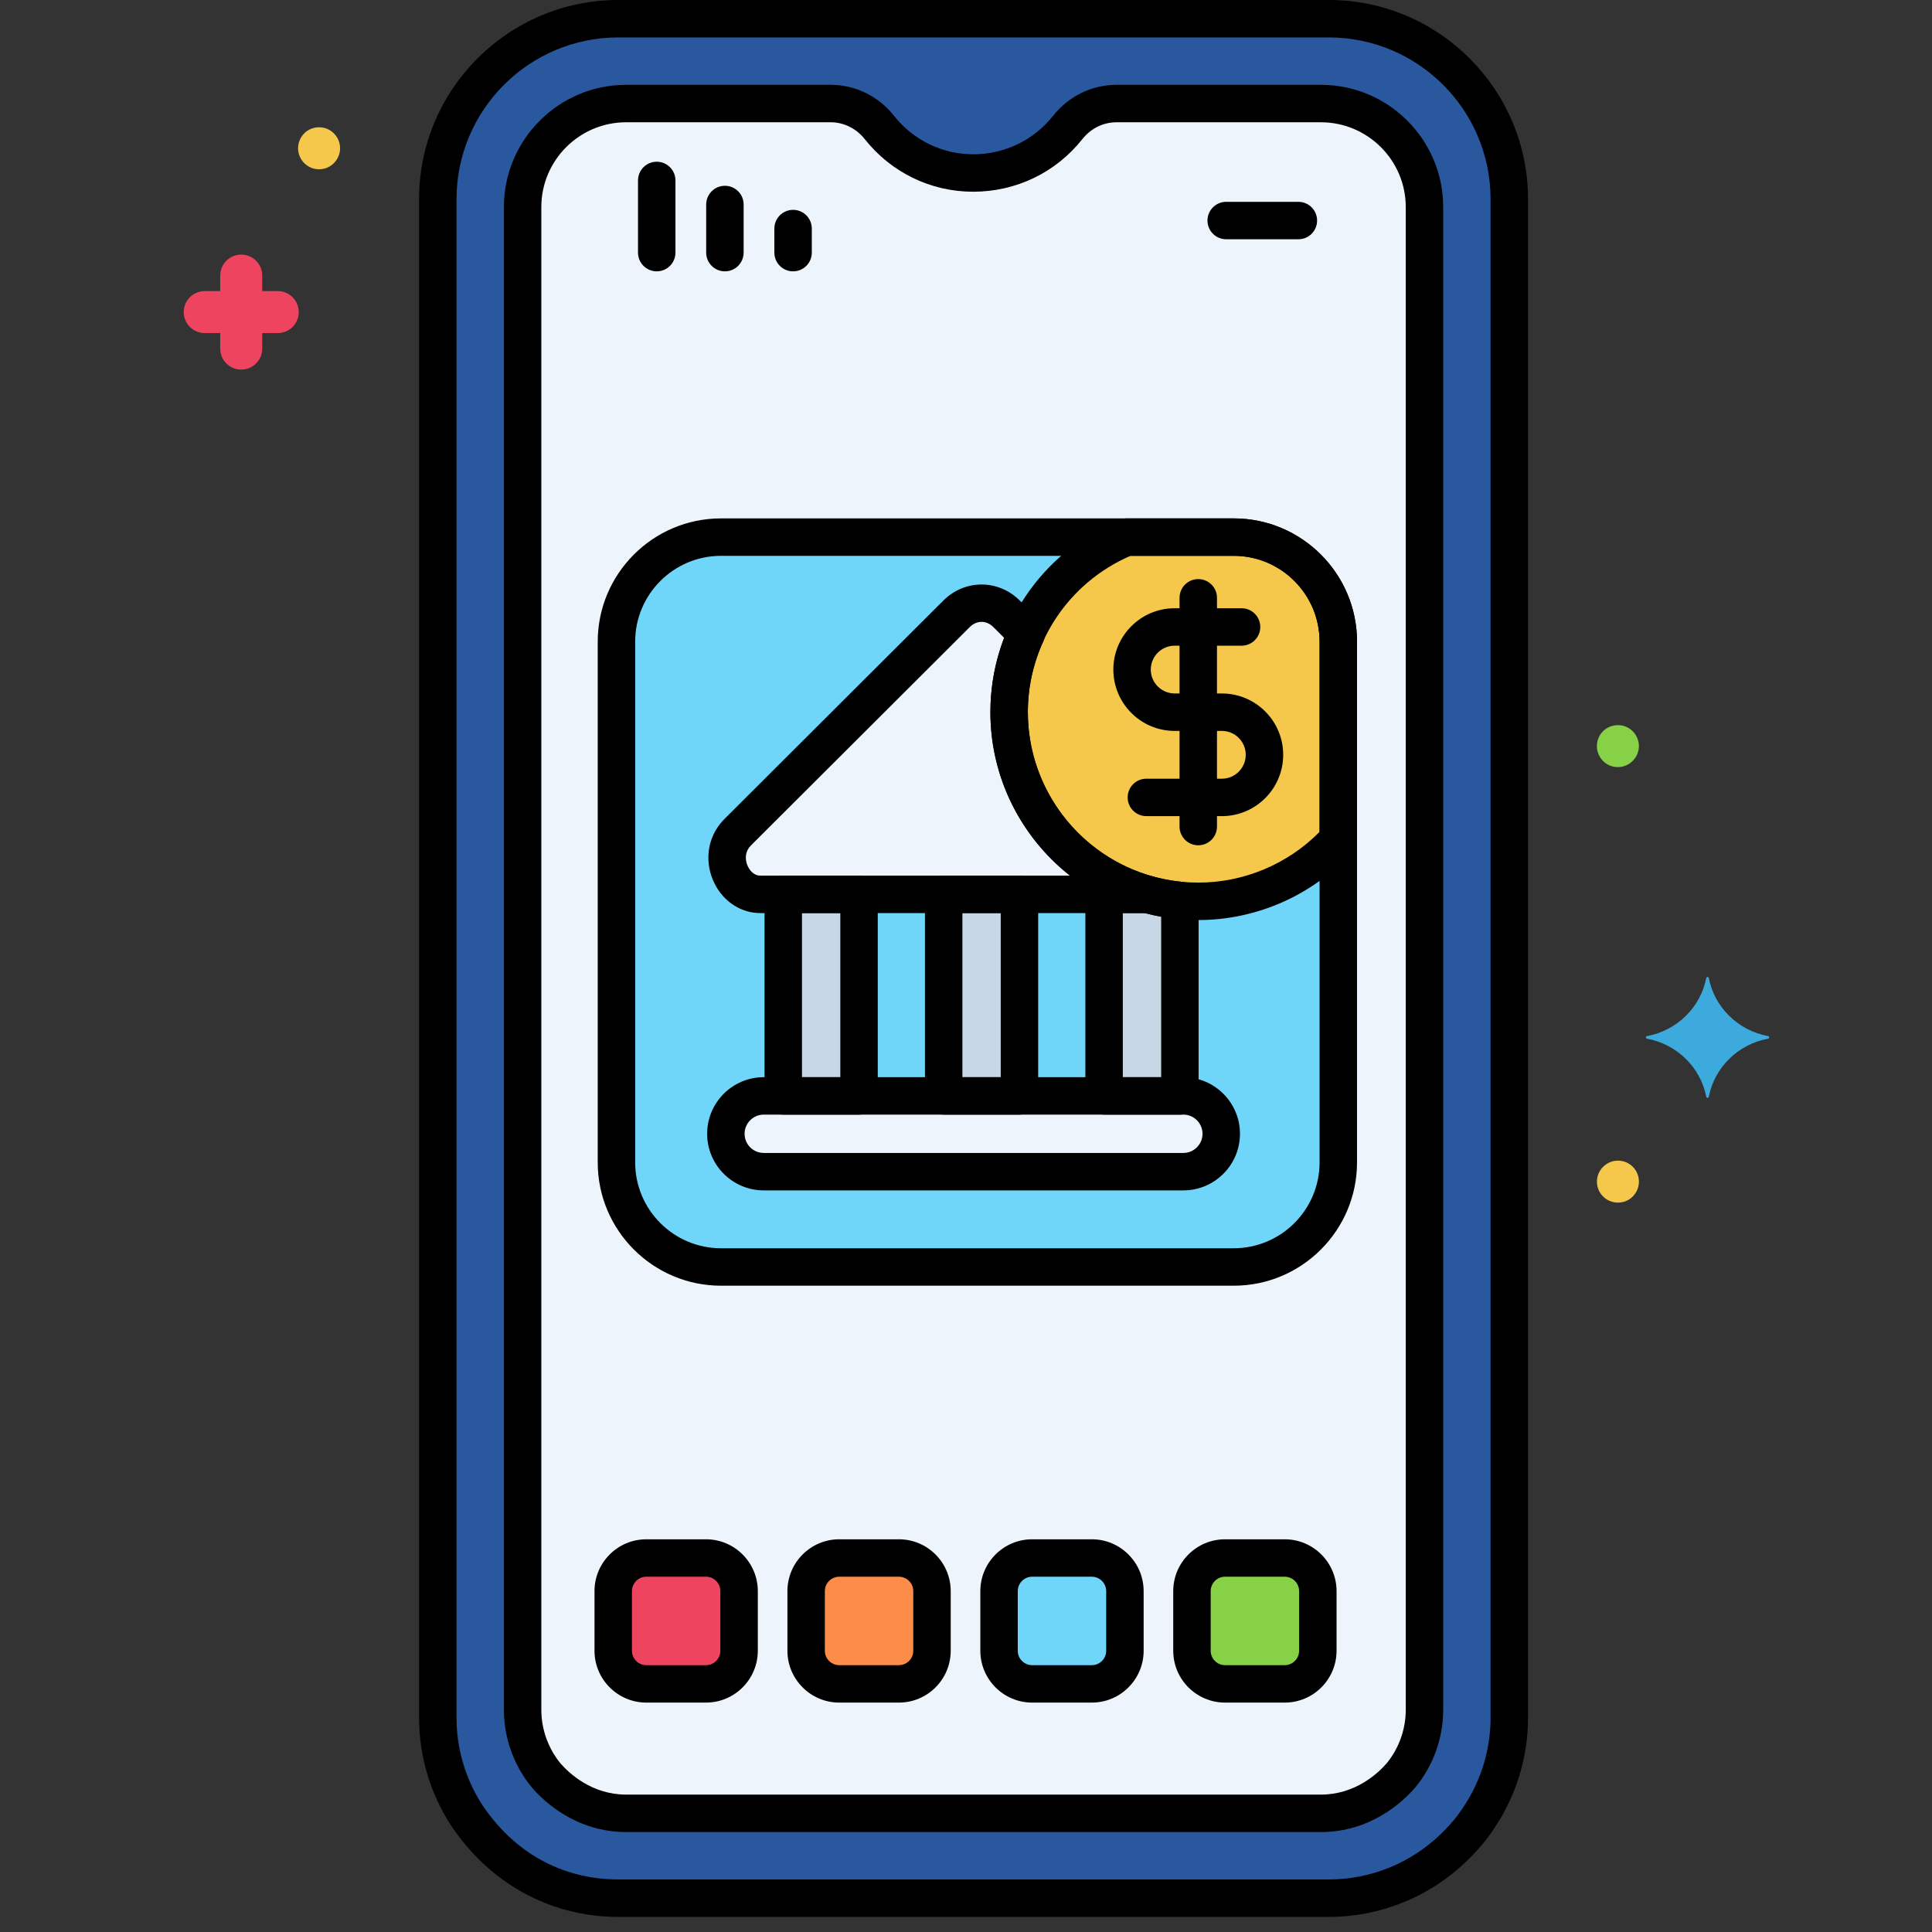
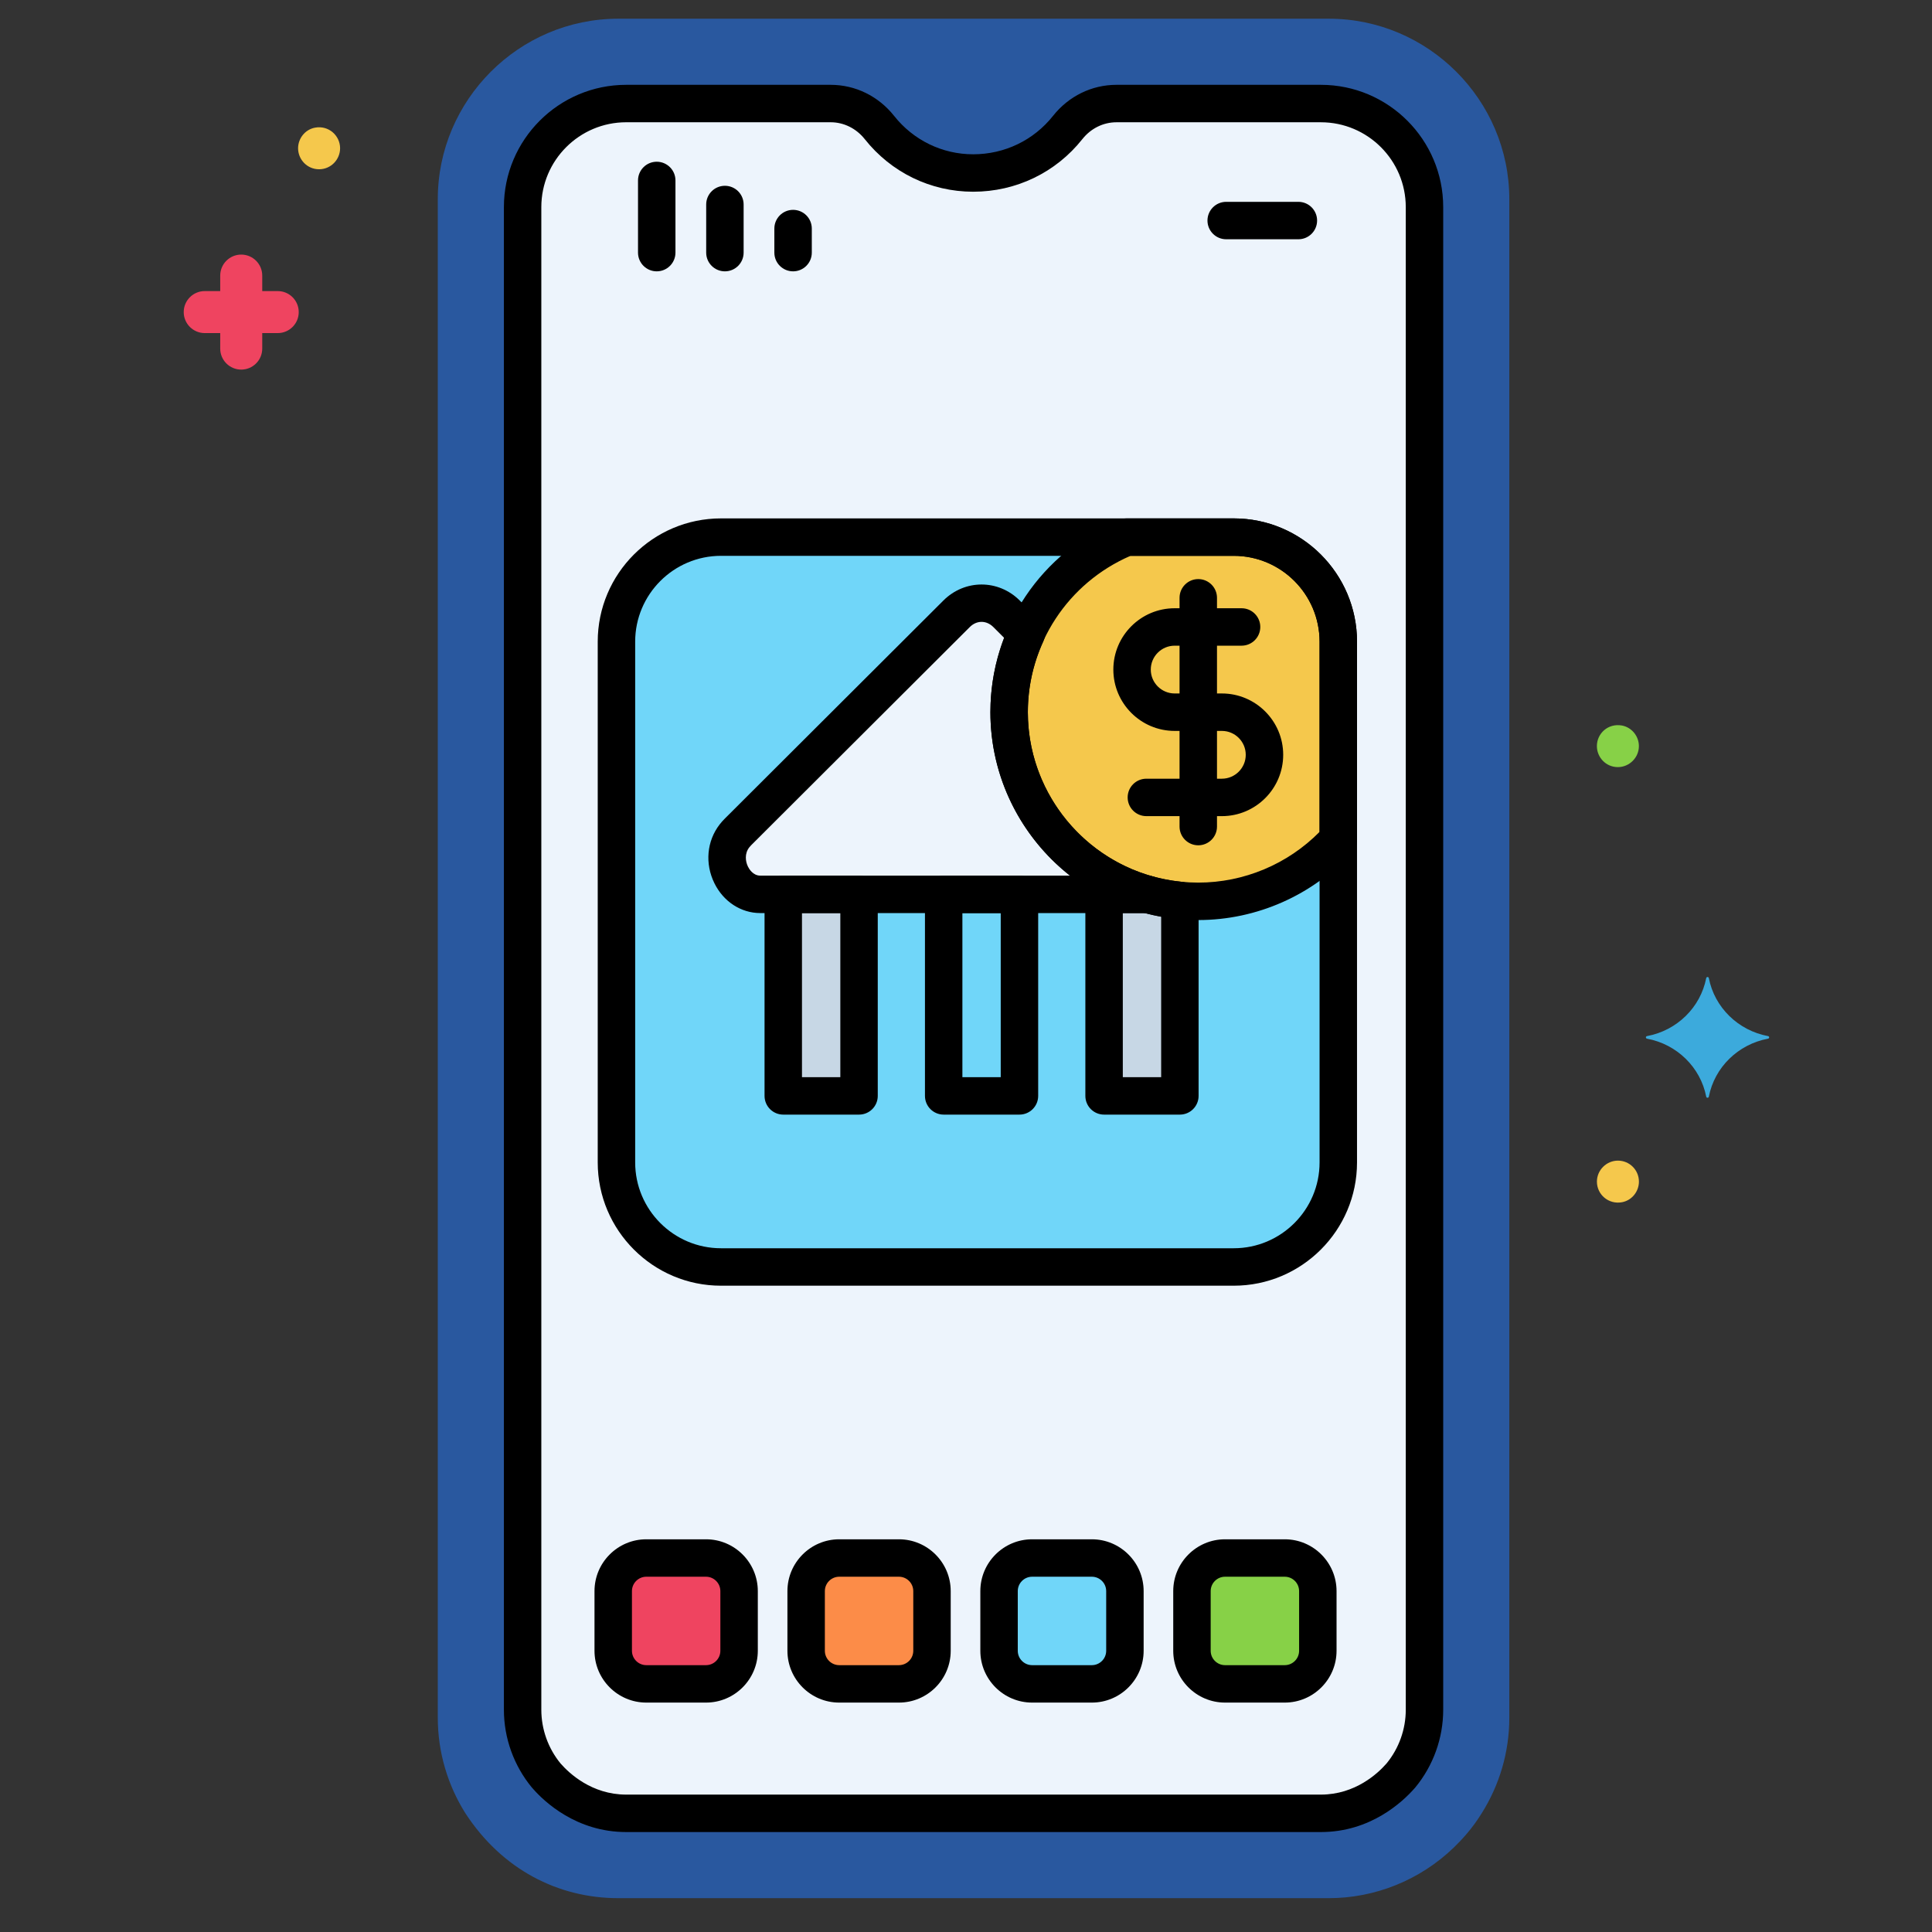
<svg xmlns="http://www.w3.org/2000/svg" width="128" height="128" xml:space="preserve" overflow="hidden">
  <rect width="100%" height="100%" fill="#333333" stroke="none" />
  <g transform="translate(-26 -220)">
    <g>
      <g>
        <g>
          <g>
            <path d="M114.04 221.24C92.32 221.24 99.143 221.24 66.961 221.24 60.385 221.24 55.005 226.621 55.005 233.197L55.005 333.802C55.005 336.114 55.672 338.277 56.82 340.112 59.255 343.862 62.987 345.758 66.961 345.758L114.04 345.758C117.068 345.758 120.057 344.587 122.327 342.395 123.561 341.206 124.078 340.249 124.18 340.112 125.329 338.277 125.996 336.114 125.996 333.802L125.996 233.197C125.996 226.621 120.615 221.24 114.04 221.24Z" fill="#29589F" fill-rule="nonzero" fill-opacity="1" />
            <path d="M113.514 226.86C109.007 226.86 105.036 226.86 99.966 226.86 98.714 226.86 97.538 227.438 96.737 228.447 93.621 232.377 87.522 232.557 84.263 228.447 83.463 227.439 82.287 226.86 81.034 226.86L67.486 226.86C63.703 226.86 60.625 229.938 60.625 233.721L60.625 333.276C60.625 334.932 61.215 336.453 62.195 337.64 62.251 337.682 64.156 340.138 67.486 340.138L113.514 340.138C116.841 340.138 118.749 337.682 118.805 337.64 119.785 336.453 120.375 334.932 120.375 333.276L120.375 233.722C120.376 229.939 117.297 226.86 113.514 226.86Z" fill="#EDF4FC" fill-rule="nonzero" fill-opacity="1" />
            <path d="M72.774 323.222 68.82 323.222C67.614 323.222 66.627 324.209 66.627 325.415L66.627 329.368C66.627 330.574 67.614 331.561 68.82 331.561L72.774 331.561C73.98 331.561 74.966 330.574 74.966 329.368L74.966 325.415C74.966 324.209 73.98 323.222 72.774 323.222Z" fill="#EF4460" fill-rule="nonzero" fill-opacity="1" />
            <path d="M85.555 323.222 81.602 323.222C80.396 323.222 79.409 324.209 79.409 325.415L79.409 329.368C79.409 330.574 80.396 331.561 81.602 331.561L85.555 331.561C86.761 331.561 87.748 330.574 87.748 329.368L87.748 325.415C87.747 324.209 86.76 323.222 85.555 323.222Z" fill="#FC8C48" fill-rule="nonzero" fill-opacity="1" />
            <path d="M98.336 323.222 94.382 323.222C93.176 323.222 92.19 324.209 92.19 325.415L92.19 329.368C92.19 330.574 93.176 331.561 94.382 331.561L98.336 331.561C99.542 331.561 100.529 330.574 100.529 329.368L100.529 325.415C100.529 324.209 99.542 323.222 98.336 323.222Z" fill="#70D6F9" fill-rule="nonzero" fill-opacity="1" />
            <path d="M111.117 323.222 107.163 323.222C105.957 323.222 104.971 324.209 104.971 325.415L104.971 329.368C104.971 330.574 105.957 331.561 107.163 331.561L111.117 331.561C112.323 331.561 113.309 330.574 113.309 329.368L113.309 325.415C113.309 324.209 112.323 323.222 111.117 323.222Z" fill="#87D147" fill-rule="nonzero" fill-opacity="1" />
            <path d="M107.738 303.941 73.769 303.941C69.959 303.941 66.841 300.823 66.841 297.013L66.841 262.513C66.841 258.703 69.959 255.585 73.769 255.585L107.738 255.585C111.548 255.585 114.665 258.703 114.665 262.513L114.665 297.014C114.666 300.823 111.548 303.941 107.738 303.941Z" fill="#70D6F9" fill-rule="nonzero" fill-opacity="1" />
-             <path d="M104.4 297.626 76.6 297.626C75.214 297.626 74.09 296.502 74.09 295.116 74.09 293.73 75.214 292.606 76.6 292.606L104.4 292.606C105.786 292.606 106.91 293.73 106.91 295.116 106.91 296.502 105.787 297.626 104.4 297.626Z" fill="#EDF4FC" fill-rule="nonzero" fill-opacity="1" />
-             <path d="M88.521 279.252 93.541 279.252 93.541 292.606 88.521 292.606Z" fill="#C7D7E5" fill-rule="nonzero" fill-opacity="1" />
            <path d="M77.893 279.252 82.914 279.252 82.914 292.606 77.893 292.606Z" fill="#C7D7E5" fill-rule="nonzero" fill-opacity="1" />
            <path d="M114.666 275.607 114.666 262.513C114.666 258.703 111.548 255.585 107.738 255.585L100.647 255.585C96.078 257.455 92.858 261.943 92.858 267.185 92.858 274.105 98.468 279.716 105.389 279.716 109.066 279.715 112.373 278.131 114.666 275.607Z" fill="#F5C84C" fill-rule="nonzero" fill-opacity="1" />
            <path d="M92.857 267.184C92.857 265.324 93.27 263.561 93.998 261.974L92.685 260.665C91.743 259.725 90.319 259.725 89.377 260.665L74.886 275.124C74.804 275.206 74.728 275.293 74.658 275.383 73.491 276.893 74.58 279.252 76.367 279.252L102.017 279.252C96.734 277.78 92.857 272.937 92.857 267.184Z" fill="#EDF4FC" fill-rule="nonzero" fill-opacity="1" />
            <path d="M102.017 279.252 99.148 279.252 99.148 292.606 104.169 292.606 104.169 279.655C103.431 279.584 102.712 279.446 102.017 279.252Z" fill="#C7D7E5" fill-rule="nonzero" fill-opacity="1" />
            <path d="M133.462 268.068C132.544 267.902 131.798 268.588 131.798 269.431 131.798 270.167 132.386 270.823 133.189 270.823 133.938 270.823 134.581 270.204 134.581 269.431 134.58 268.762 134.096 268.188 133.462 268.068Z" fill="#87D147" fill-rule="nonzero" fill-opacity="1" />
            <path d="M44.401 239.285 43.374 239.285 43.374 238.258C43.374 237.49 42.751 236.867 41.982 236.867 41.214 236.867 40.59 237.49 40.59 238.258L40.59 239.285 39.564 239.285C38.796 239.285 38.172 239.908 38.172 240.677 38.172 241.445 38.796 242.068 39.564 242.068L40.59 242.068 40.59 243.095C40.59 243.864 41.214 244.487 41.982 244.487 42.751 244.487 43.374 243.864 43.374 243.095L43.374 242.068 44.401 242.068C45.169 242.068 45.792 241.445 45.792 240.677 45.792 239.908 45.169 239.285 44.401 239.285Z" fill="#EF4460" fill-rule="nonzero" fill-opacity="1" />
            <path d="M46.868 228.458C46.198 228.585 45.749 229.185 45.749 229.822 45.749 230.567 46.348 231.214 47.14 231.214 47.927 231.214 48.532 230.569 48.532 229.822 48.532 228.986 47.777 228.289 46.868 228.458Z" fill="#F5C84C" fill-rule="nonzero" fill-opacity="1" />
            <path d="M133.465 299.65C134.134 299.523 134.583 298.924 134.583 298.286 134.583 297.518 133.964 296.895 133.192 296.895 132.435 296.895 131.8 297.519 131.8 298.286 131.801 299.144 132.572 299.816 133.465 299.65Z" fill="#F5C84C" fill-rule="nonzero" fill-opacity="1" />
            <path d="M135.12 288.815C137.102 289.184 138.664 290.714 139.041 292.656 139.06 292.754 139.197 292.754 139.215 292.656 139.592 290.714 141.154 289.184 143.137 288.815 143.236 288.796 143.236 288.663 143.137 288.644 141.155 288.275 139.592 286.744 139.215 284.803 139.197 284.705 139.06 284.705 139.041 284.803 138.664 286.744 137.103 288.275 135.12 288.644 135.02 288.663 135.02 288.796 135.12 288.815Z" fill="#3CAADC" fill-rule="nonzero" fill-opacity="1" />
            <path d="M113.514 341.378 67.486 341.378C64.186 341.378 62.062 339.367 61.303 338.502 61.366 338.572 61.428 338.615 61.45 338.631 61.372 338.573 61.301 338.505 61.239 338.429 60.043 336.982 59.385 335.152 59.385 333.276L59.385 233.722C59.385 229.255 63.019 225.62 67.487 225.62L81.035 225.62C82.668 225.62 84.198 226.369 85.235 227.676 86.518 229.294 88.428 230.222 90.476 230.222 92.555 230.222 94.483 229.294 95.766 227.677 96.803 226.37 98.333 225.62 99.966 225.62L113.514 225.62C117.982 225.62 121.616 229.255 121.616 233.722L121.616 333.277C121.616 335.152 120.958 336.982 119.762 338.43 119.743 338.452 119.724 338.474 119.704 338.495 118.918 339.384 116.798 341.378 113.514 341.378ZM63.127 336.821C63.141 336.836 63.154 336.85 63.166 336.864 63.703 337.475 65.2 338.897 67.486 338.897L113.514 338.897C115.8 338.897 117.297 337.475 117.835 336.864 117.847 336.85 117.859 336.836 117.873 336.821 118.688 335.822 119.136 334.564 119.136 333.277L119.136 233.722C119.136 230.622 116.614 228.101 113.514 228.101L99.966 228.101C99.094 228.101 98.272 228.508 97.709 229.217 95.953 231.432 93.316 232.702 90.475 232.702 87.665 232.702 85.047 231.431 83.291 229.217 82.728 228.508 81.905 228.1 81.034 228.1L67.486 228.1C64.387 228.1 61.864 230.622 61.864 233.721L61.864 333.276C61.864 334.564 62.313 335.822 63.127 336.821ZM118.805 337.64 118.81 337.64Z" fill="#000000" fill-rule="nonzero" fill-opacity="1" />
-             <path d="M114.04 346.999 66.96 346.999C62.419 346.999 58.344 344.735 55.78 340.787 54.457 338.675 53.764 336.265 53.764 333.802L53.764 233.197C53.764 225.92 59.684 220 66.96 220L114.039 220C121.315 220 127.236 225.92 127.236 233.197L127.236 333.802C127.236 336.265 126.543 338.675 125.231 340.77 125.213 340.799 125.194 340.827 125.173 340.854L125.151 340.893C124.929 341.244 124.34 342.176 123.188 343.288 120.711 345.68 117.462 346.999 114.04 346.999ZM66.96 222.48C61.052 222.48 56.245 227.288 56.245 233.197L56.245 333.802C56.245 335.799 56.807 337.753 57.871 339.454 59.989 342.713 63.22 344.518 66.96 344.518L114.039 344.518C116.815 344.518 119.453 343.447 121.465 341.503 122.402 340.599 122.876 339.85 123.054 339.568 123.087 339.515 123.116 339.471 123.139 339.436 124.197 337.74 124.755 335.792 124.755 333.802L124.755 233.197C124.755 227.288 119.948 222.48 114.04 222.48ZM124.18 340.112 124.185 340.112Z" fill="#000000" fill-rule="nonzero" fill-opacity="1" />
            <path d="M69.51 237.977C68.825 237.977 68.27 237.422 68.27 236.737L68.27 231.955C68.27 231.27 68.825 230.715 69.51 230.715 70.195 230.715 70.751 231.27 70.751 231.955L70.751 236.737C70.751 237.422 70.195 237.977 69.51 237.977Z" fill="#000000" fill-rule="nonzero" fill-opacity="1" />
            <path d="M74.027 237.977C73.342 237.977 72.787 237.422 72.787 236.737L72.787 233.549C72.787 232.864 73.342 232.309 74.027 232.309 74.712 232.309 75.267 232.864 75.267 233.549L75.267 236.737C75.267 237.422 74.712 237.977 74.027 237.977Z" fill="#000000" fill-rule="nonzero" fill-opacity="1" />
            <path d="M78.544 237.977C77.859 237.977 77.303 237.422 77.303 236.737L77.303 235.143C77.303 234.458 77.859 233.903 78.544 233.903 79.229 233.903 79.784 234.458 79.784 235.143L79.784 236.737C79.784 237.422 79.229 237.977 78.544 237.977Z" fill="#000000" fill-rule="nonzero" fill-opacity="1" />
            <path d="M112.021 235.852 107.239 235.852C106.554 235.852 105.998 235.297 105.998 234.612 105.998 233.927 106.554 233.372 107.239 233.372L112.021 233.372C112.706 233.372 113.261 233.927 113.261 234.612 113.261 235.297 112.706 235.852 112.021 235.852Z" fill="#000000" fill-rule="nonzero" fill-opacity="1" />
            <path d="M72.774 332.801 68.82 332.801C66.928 332.801 65.387 331.261 65.387 329.368L65.387 325.415C65.387 323.522 66.927 321.982 68.82 321.982L72.774 321.982C74.666 321.982 76.207 323.522 76.207 325.415L76.207 329.368C76.207 331.261 74.666 332.801 72.774 332.801ZM68.82 324.462C68.295 324.462 67.868 324.89 67.868 325.415L67.868 329.368C67.868 329.894 68.295 330.321 68.82 330.321L72.774 330.321C73.299 330.321 73.726 329.894 73.726 329.368L73.726 325.415C73.726 324.89 73.299 324.462 72.774 324.462Z" fill="#000000" fill-rule="nonzero" fill-opacity="1" />
            <path d="M85.555 332.801 81.602 332.801C79.709 332.801 78.169 331.261 78.169 329.368L78.169 325.415C78.169 323.522 79.709 321.982 81.602 321.982L85.555 321.982C87.448 321.982 88.987 323.522 88.987 325.415L88.987 329.368C88.987 331.261 87.448 332.801 85.555 332.801ZM81.602 324.462C81.076 324.462 80.649 324.89 80.649 325.415L80.649 329.368C80.649 329.894 81.076 330.321 81.602 330.321L85.555 330.321C86.08 330.321 86.507 329.894 86.507 329.368L86.507 325.415C86.507 324.89 86.08 324.462 85.555 324.462Z" fill="#000000" fill-rule="nonzero" fill-opacity="1" />
            <path d="M98.336 332.801 94.382 332.801C92.49 332.801 90.95 331.261 90.95 329.368L90.95 325.415C90.95 323.522 92.489 321.982 94.382 321.982L98.336 321.982C100.228 321.982 101.769 323.522 101.769 325.415L101.769 329.368C101.769 331.261 100.228 332.801 98.336 332.801ZM94.382 324.462C93.857 324.462 93.43 324.89 93.43 325.415L93.43 329.368C93.43 329.894 93.857 330.321 94.382 330.321L98.336 330.321C98.861 330.321 99.288 329.894 99.288 329.368L99.288 325.415C99.288 324.89 98.861 324.462 98.336 324.462Z" fill="#000000" fill-rule="nonzero" fill-opacity="1" />
            <path d="M111.117 332.801 107.163 332.801C105.271 332.801 103.73 331.261 103.73 329.368L103.73 325.415C103.73 323.522 105.27 321.982 107.163 321.982L111.117 321.982C113.009 321.982 114.55 323.522 114.55 325.415L114.55 329.368C114.55 331.261 113.01 332.801 111.117 332.801ZM107.163 324.462C106.638 324.462 106.211 324.89 106.211 325.415L106.211 329.368C106.211 329.894 106.638 330.321 107.163 330.321L111.117 330.321C111.642 330.321 112.069 329.894 112.069 329.368L112.069 325.415C112.069 324.89 111.642 324.462 111.117 324.462Z" fill="#000000" fill-rule="nonzero" fill-opacity="1" />
            <path d="M107.738 305.181 73.769 305.181C69.265 305.181 65.601 301.517 65.601 297.014L65.601 262.512C65.601 258.008 69.265 254.345 73.769 254.345L107.738 254.345C112.242 254.345 115.906 258.009 115.906 262.512L115.906 297.013C115.906 301.517 112.242 305.181 107.738 305.181ZM73.769 256.825C70.633 256.825 68.082 259.376 68.082 262.512L68.082 297.013C68.082 300.149 70.633 302.7 73.769 302.7L107.738 302.7C110.874 302.7 113.425 300.149 113.425 297.013L113.425 262.512C113.425 259.376 110.874 256.825 107.738 256.825Z" fill="#000000" fill-rule="nonzero" fill-opacity="1" />
-             <path d="M104.4 298.867 76.6 298.867C74.532 298.867 72.85 297.184 72.85 295.116 72.85 293.048 74.532 291.366 76.6 291.366L104.4 291.366C106.468 291.366 108.151 293.048 108.151 295.116 108.151 297.184 106.468 298.867 104.4 298.867ZM76.6 293.846C75.9 293.846 75.33 294.416 75.33 295.116 75.33 295.817 75.9 296.386 76.6 296.386L104.4 296.386C105.101 296.386 105.67 295.817 105.67 295.116 105.67 294.416 105.101 293.846 104.4 293.846Z" fill="#000000" fill-rule="nonzero" fill-opacity="1" />
            <path d="M93.541 293.846 88.521 293.846C87.836 293.846 87.281 293.291 87.281 292.606L87.281 279.252C87.281 278.567 87.836 278.012 88.521 278.012L93.541 278.012C94.227 278.012 94.782 278.567 94.782 279.252L94.782 292.606C94.782 293.291 94.227 293.846 93.541 293.846ZM89.761 291.366 92.301 291.366 92.301 280.493 89.761 280.493Z" fill="#000000" fill-rule="nonzero" fill-opacity="1" />
            <path d="M82.914 293.846 77.893 293.846C77.208 293.846 76.653 293.291 76.653 292.606L76.653 279.252C76.653 278.567 77.208 278.012 77.893 278.012L82.914 278.012C83.599 278.012 84.154 278.567 84.154 279.252L84.154 292.606C84.154 293.291 83.599 293.846 82.914 293.846ZM79.133 291.366 81.674 291.366 81.674 280.493 79.133 280.493Z" fill="#000000" fill-rule="nonzero" fill-opacity="1" />
            <path d="M106.952 274.071 101.95 274.071C101.265 274.071 100.71 273.516 100.71 272.831 100.71 272.146 101.265 271.591 101.95 271.591L106.952 271.591C107.825 271.591 108.534 270.88 108.534 270.008 108.534 269.135 107.825 268.425 106.952 268.425L103.825 268.425C101.584 268.425 99.762 266.602 99.762 264.361 99.762 262.12 101.584 260.298 103.825 260.298L108.257 260.298C108.942 260.298 109.497 260.853 109.497 261.538 109.497 262.223 108.942 262.778 108.257 262.778L103.825 262.778C102.952 262.778 102.242 263.489 102.242 264.361 102.242 265.234 102.952 265.944 103.825 265.944L106.952 265.944C109.192 265.944 111.015 267.767 111.015 270.008 111.015 272.249 109.192 274.071 106.952 274.071Z" fill="#000000" fill-rule="nonzero" fill-opacity="1" />
            <path d="M105.388 276.003C104.703 276.003 104.148 275.447 104.148 274.762L104.148 259.607C104.148 258.922 104.703 258.366 105.388 258.366 106.073 258.366 106.629 258.922 106.629 259.607L106.629 274.762C106.629 275.447 106.073 276.003 105.388 276.003Z" fill="#000000" fill-rule="nonzero" fill-opacity="1" />
            <path d="M105.388 280.956C97.795 280.956 91.617 274.778 91.617 267.184 91.617 261.569 94.977 256.565 100.177 254.437 100.326 254.376 100.486 254.345 100.647 254.345L107.738 254.345C112.242 254.345 115.906 258.009 115.906 262.512L115.906 275.607C115.906 275.916 115.791 276.213 115.584 276.441 112.978 279.31 109.261 280.956 105.388 280.956ZM100.897 256.825C96.758 258.619 94.097 262.66 94.097 267.184 94.097 273.41 99.162 278.475 105.388 278.475 108.407 278.475 111.31 277.256 113.425 275.114L113.425 262.512C113.425 259.376 110.874 256.825 107.738 256.825ZM114.666 275.607 114.671 275.607Z" fill="#000000" fill-rule="nonzero" fill-opacity="1" />
            <path d="M102.017 280.493 76.367 280.493C75.093 280.493 73.929 279.734 73.329 278.512 72.693 277.215 72.826 275.725 73.677 274.624 73.779 274.492 73.89 274.366 74.01 274.246L88.501 259.787C89.92 258.371 92.143 258.371 93.561 259.787L94.874 261.097C95.241 261.464 95.341 262.02 95.125 262.492 94.444 263.978 94.098 265.557 94.098 267.185 94.098 272.233 97.491 276.704 102.35 278.058 102.947 278.225 103.33 278.807 103.246 279.421 103.162 280.035 102.637 280.493 102.017 280.493ZM91.031 261.2C90.757 261.2 90.482 261.314 90.252 261.543L75.762 276.003C75.718 276.047 75.677 276.093 75.64 276.141 75.319 276.556 75.386 277.073 75.556 277.419 75.625 277.558 75.885 278.012 76.367 278.012L96.889 278.012C93.643 275.454 91.617 271.491 91.617 267.184 91.617 265.489 91.924 263.837 92.531 262.263L91.809 261.542C91.58 261.314 91.306 261.2 91.031 261.2Z" fill="#000000" fill-rule="nonzero" fill-opacity="1" />
            <path d="M104.169 293.846 99.148 293.846C98.463 293.846 97.908 293.291 97.908 292.606L97.908 279.252C97.908 278.567 98.463 278.012 99.148 278.012L102.017 278.012C102.129 278.012 102.242 278.028 102.35 278.058 102.989 278.236 103.642 278.358 104.288 278.421 104.924 278.482 105.41 279.016 105.41 279.655L105.41 292.605C105.41 293.291 104.854 293.846 104.169 293.846ZM100.389 291.366 102.93 291.366 102.93 280.733C102.568 280.668 102.208 280.587 101.852 280.493L100.389 280.493Z" fill="#000000" fill-rule="nonzero" fill-opacity="1" />
          </g>
        </g>
      </g>
    </g>
  </g>
</svg>